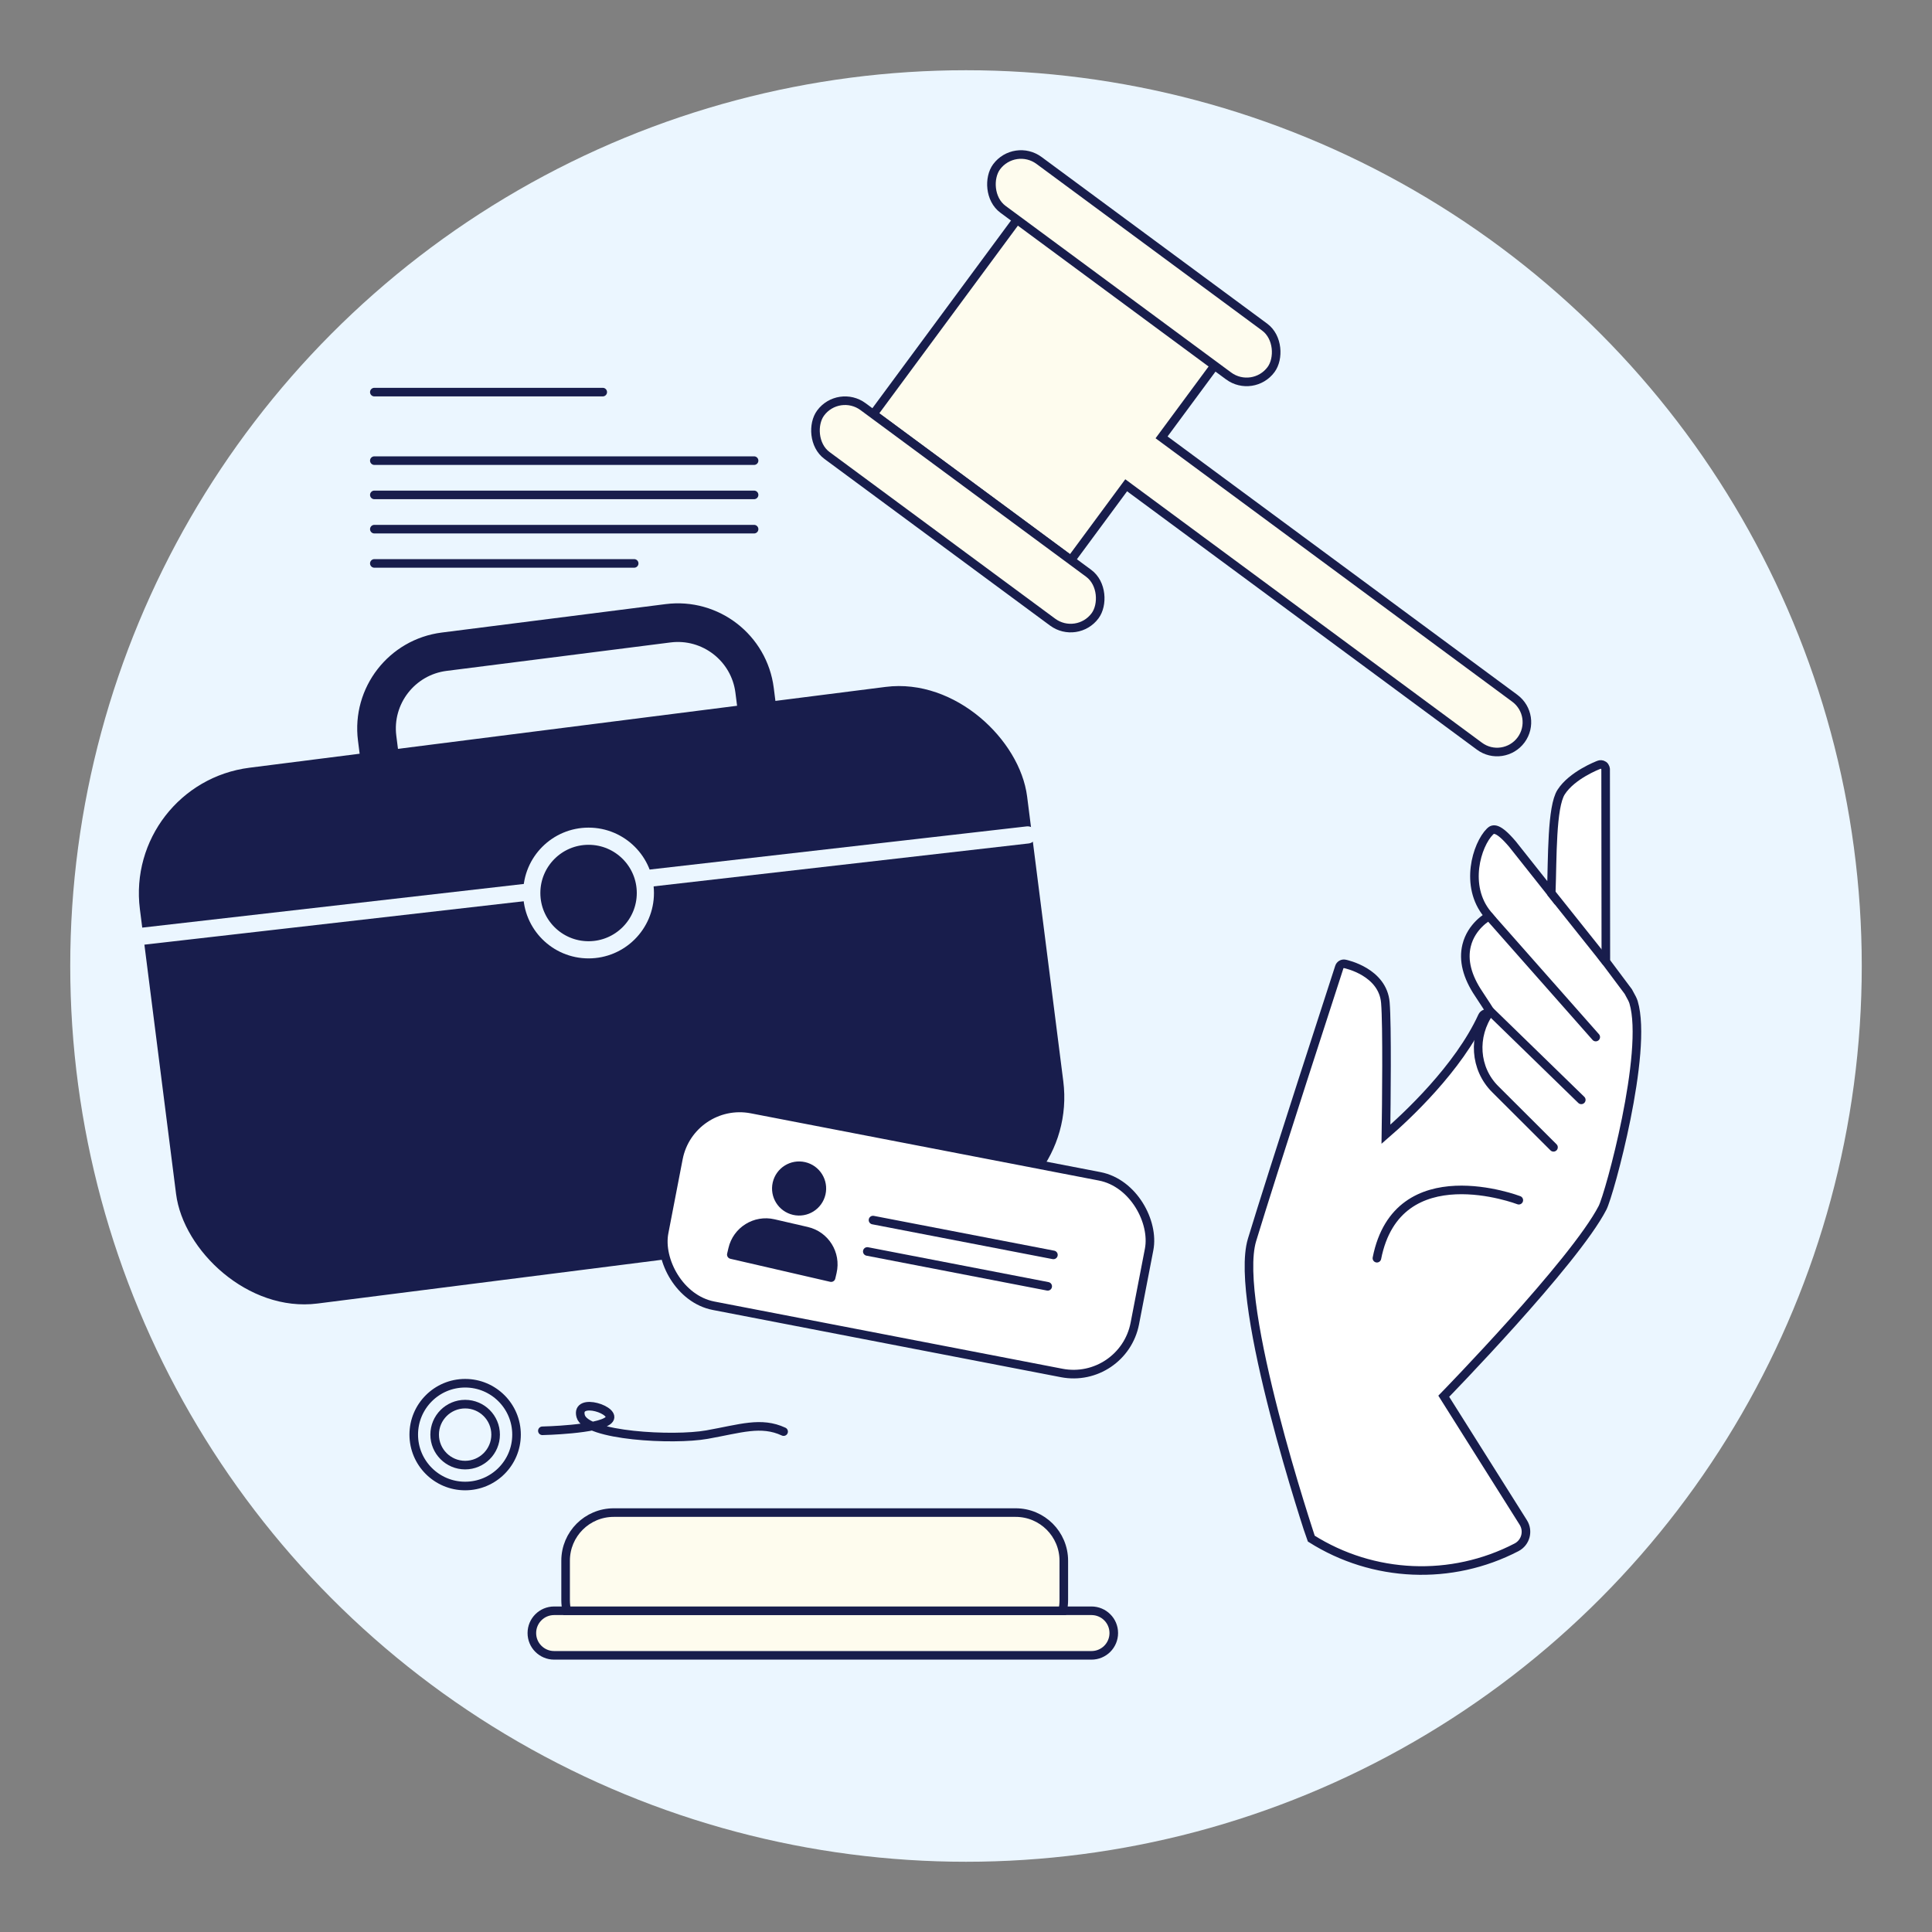
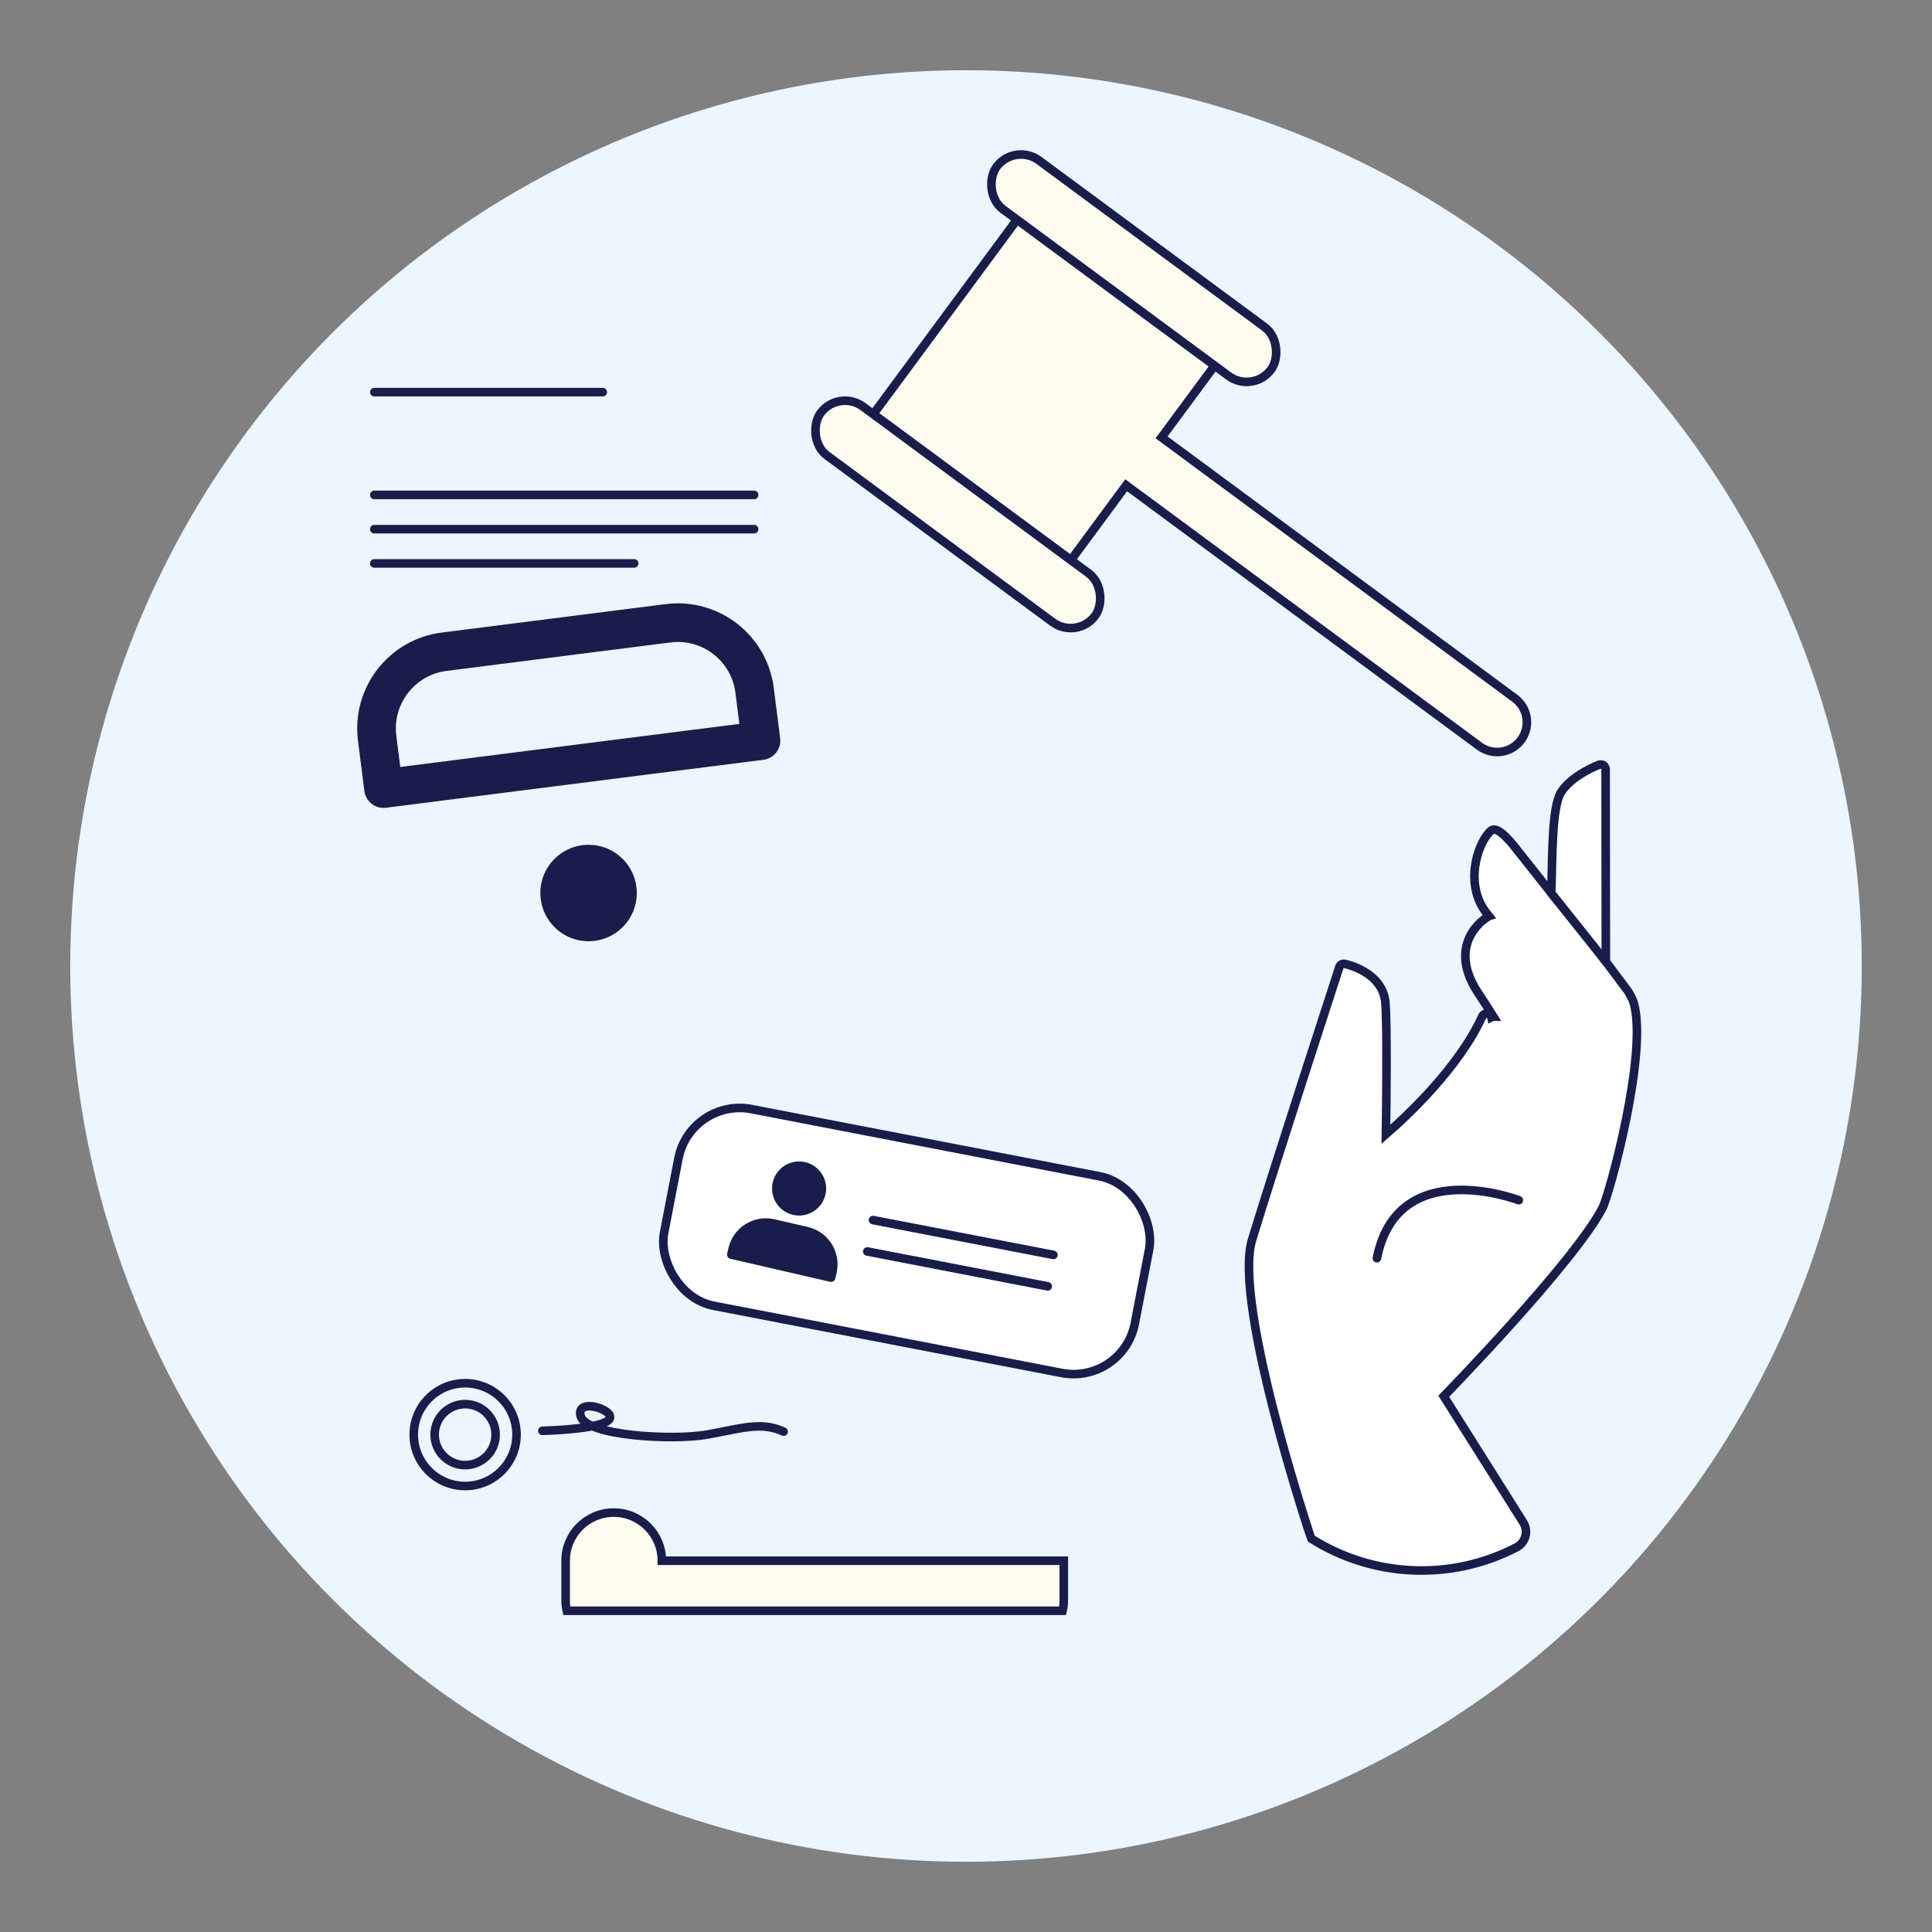
<svg xmlns="http://www.w3.org/2000/svg" id="Layer_1" data-name="Layer 1" viewBox="0 0 450 450">
  <rect x="0" y="0" width="450" height="450" fill="#808080" stroke="none" />
  <defs>
    <style>
      .cls-1 {
        stroke-width: 9px;
      }

      .cls-1, .cls-2, .cls-3, .cls-4, .cls-5, .cls-6, .cls-7, .cls-8 {
        stroke-linecap: round;
      }

      .cls-1, .cls-2, .cls-3, .cls-4, .cls-5, .cls-8 {
        stroke-linejoin: round;
      }

      .cls-1, .cls-3, .cls-5, .cls-6, .cls-9, .cls-10, .cls-7, .cls-8 {
        stroke: #181d4c;
      }

      .cls-1, .cls-5, .cls-6, .cls-9 {
        fill: none;
      }

      .cls-2, .cls-3, .cls-7 {
        fill: #fff;
      }

      .cls-2, .cls-4 {
        stroke: #ebf6ff;
        stroke-width: 4px;
      }

      .cls-3, .cls-5, .cls-6, .cls-9, .cls-10, .cls-7, .cls-8 {
        stroke-width: 2px;
      }

      .cls-4, .cls-8 {
        fill: #181d4c;
      }

      .cls-6, .cls-9, .cls-10, .cls-7 {
        stroke-miterlimit: 10;
      }

      .cls-10 {
        fill: #fefcee;
      }

      .cls-11 {
        fill: #ebf6ff;
      }
    </style>
  </defs>
  <circle class="cls-11" cx="225" cy="225" r="208.64" />
  <g>
    <g>
      <path class="cls-7" d="M374.01,223.94c1.75,2.34,3.5,4.68,5.25,7.02.81,1.46,1.07,1.96,1.23,2.49,3.47,11.6-5.61,44.74-7.23,47.88-6.59,12.74-36.98,43.88-36.98,43.88l18.52,29.4c1.27,2.02.55,4.69-1.57,5.79h0c-15.17,7.88-33.39,7.1-47.83-2.04-.05-.1-18.28-54.65-13.78-69.55,4.59-15.18,20.18-63.07,20.33-63.55.17-.54.73-.87,1.29-.75.36.07,8.84,1.89,9.44,9.03.44,5.29.23,23.87.13,30.65,4.67-4.04,16.9-15.36,22.44-27.46.26-.57.92-.82,1.49-.55.32.15.53.43.61.75.13-.07.28-.12.43-.13.03,0,.05.01.08.01-.99-1.58-2.15-3.4-3.42-5.3-2.73-4.05-3.68-7.85-2.84-11.29,1.11-4.55,4.97-6.7,5.13-6.79.03-.02.07-.02.1-.03-.12-.15-.25-.3-.36-.44-5.46-6.58-2.51-16.21.58-19.28.71-.71,1.82-1.08,5.22,2.91l9.05,11.41c.28-8.31.08-20.06,2.3-23.51,2.53-3.94,8.52-6.25,8.86-6.37.21-.08.64-.12,1.02.14.46.32.47.86.48.91.02,14.92.04,29.85.05,44.77Z" />
      <path class="cls-3" d="M353.76,279.55s-28.24-10.81-33.05,13.51" />
-       <path class="cls-3" d="M368.31,256.18l-21.22-20.65s-.03.04-.08.12c-4.06,5.72-3.51,13.29,1.24,18.02l13.59,13.56" />
    </g>
-     <line class="cls-5" x1="346.81" y1="213.39" x2="371.68" y2="241.55" />
    <line class="cls-7" x1="374.01" y1="223.94" x2="361.3" y2="208" />
  </g>
  <g>
-     <rect class="cls-8" x="36.96" y="169.91" width="206.31" height="123.8" rx="28.47" ry="28.47" transform="translate(-28.09 19.5) rotate(-7.24)" />
    <path class="cls-1" d="M105.12,148.37h52.58c9.95,0,18.02,8.08,18.02,18.02v11.82h-88.62v-11.82c0-9.95,8.08-18.02,18.02-18.02Z" transform="translate(-19.53 17.86) rotate(-7.24)" />
    <line class="cls-2" x1="33.34" y1="218.05" x2="239.36" y2="194.47" />
  </g>
-   <path class="cls-10" d="M259.42,380.37c0,2.87-2.32,5.19-5.19,5.19h-125.16c-1.43,0-2.73-.58-3.67-1.52-.94-.93-1.52-2.23-1.52-3.67,0-2.87,2.32-5.19,5.19-5.19h125.16c1.43,0,2.73.58,3.67,1.52.94.93,1.52,2.23,1.52,3.67Z" />
-   <path class="cls-10" d="M247.78,363.52v9.18c0,.85-.09,1.68-.28,2.48h-115.48c-.18-.79-.28-1.62-.28-2.48v-9.18c0-6.2,5.02-11.21,11.21-11.21h93.62c6.19,0,11.21,5.02,11.21,11.21Z" />
+   <path class="cls-10" d="M247.78,363.52v9.18c0,.85-.09,1.68-.28,2.48h-115.48c-.18-.79-.28-1.62-.28-2.48v-9.18c0-6.2,5.02-11.21,11.21-11.21c6.19,0,11.21,5.02,11.21,11.21Z" />
  <g>
    <path class="cls-10" d="M354.29,172.34c-1.14,1.54-2.79,2.47-4.55,2.74s-3.61-.14-5.15-1.28l-82.28-60.77-12.87,17.43-46.03-33.99,33.99-46.02,46.03,33.99-12.88,17.43,82.28,60.77c3.08,2.28,3.74,6.61,1.46,9.7Z" />
    <rect class="cls-10" x="224.36" y="55.39" width="79.48" height="14.14" rx="7.07" ry="7.07" transform="translate(88.76 -144.68) rotate(36.45)" />
    <rect class="cls-10" x="183.38" y="112.74" width="79.48" height="14.14" rx="7.07" ry="7.07" transform="translate(114.81 -109.12) rotate(36.45)" />
  </g>
  <g>
    <line class="cls-6" x1="87.19" y1="91.33" x2="140.39" y2="91.33" />
-     <line class="cls-6" x1="87.19" y1="107.29" x2="175.64" y2="107.29" />
    <line class="cls-6" x1="87.19" y1="115.27" x2="175.64" y2="115.27" />
    <line class="cls-6" x1="87.19" y1="123.25" x2="175.64" y2="123.25" />
    <line class="cls-6" x1="87.19" y1="131.23" x2="147.71" y2="131.23" />
    <circle class="cls-9" cx="108.34" cy="334.15" r="11.97" />
    <circle class="cls-9" cx="108.34" cy="334.15" r="7.1" />
    <path class="cls-5" d="M126.33,333.26s13.06-.28,15.41-2.48c2.35-2.2-7.75-5.55-6.49-.93,1.26,4.61,21.58,5.69,29.41,4.3,7.83-1.39,12.6-3.14,17.86-.7" />
  </g>
  <rect class="cls-3" x="155.34" y="265.74" width="111.66" height="46.65" rx="14.54" ry="14.54" transform="translate(58.64 -34.8) rotate(10.93)" />
  <line class="cls-5" x1="203.34" y1="284.18" x2="245.36" y2="292.29" />
  <line class="cls-5" x1="202.01" y1="291.49" x2="244.03" y2="299.61" />
  <g>
    <path class="cls-8" d="M193.58,297.58s.2-.85.3-1.29c.99-4.28-1.68-8.55-5.96-9.53-1.41-.33-6.33-1.46-7.75-1.79-4.28-.99-8.55,1.68-9.53,5.96-.1.44-.3,1.29-.3,1.29l23.24,5.36Z" />
    <path class="cls-8" d="M191.29,278.02c-.66,2.85-3.5,4.63-6.36,3.97-2.85-.66-4.63-3.5-3.97-6.36.66-2.85,3.5-4.63,6.36-3.97,2.85.66,4.63,3.5,3.97,6.36Z" />
  </g>
  <circle class="cls-4" cx="137.09" cy="208" r="13.23" />
</svg>